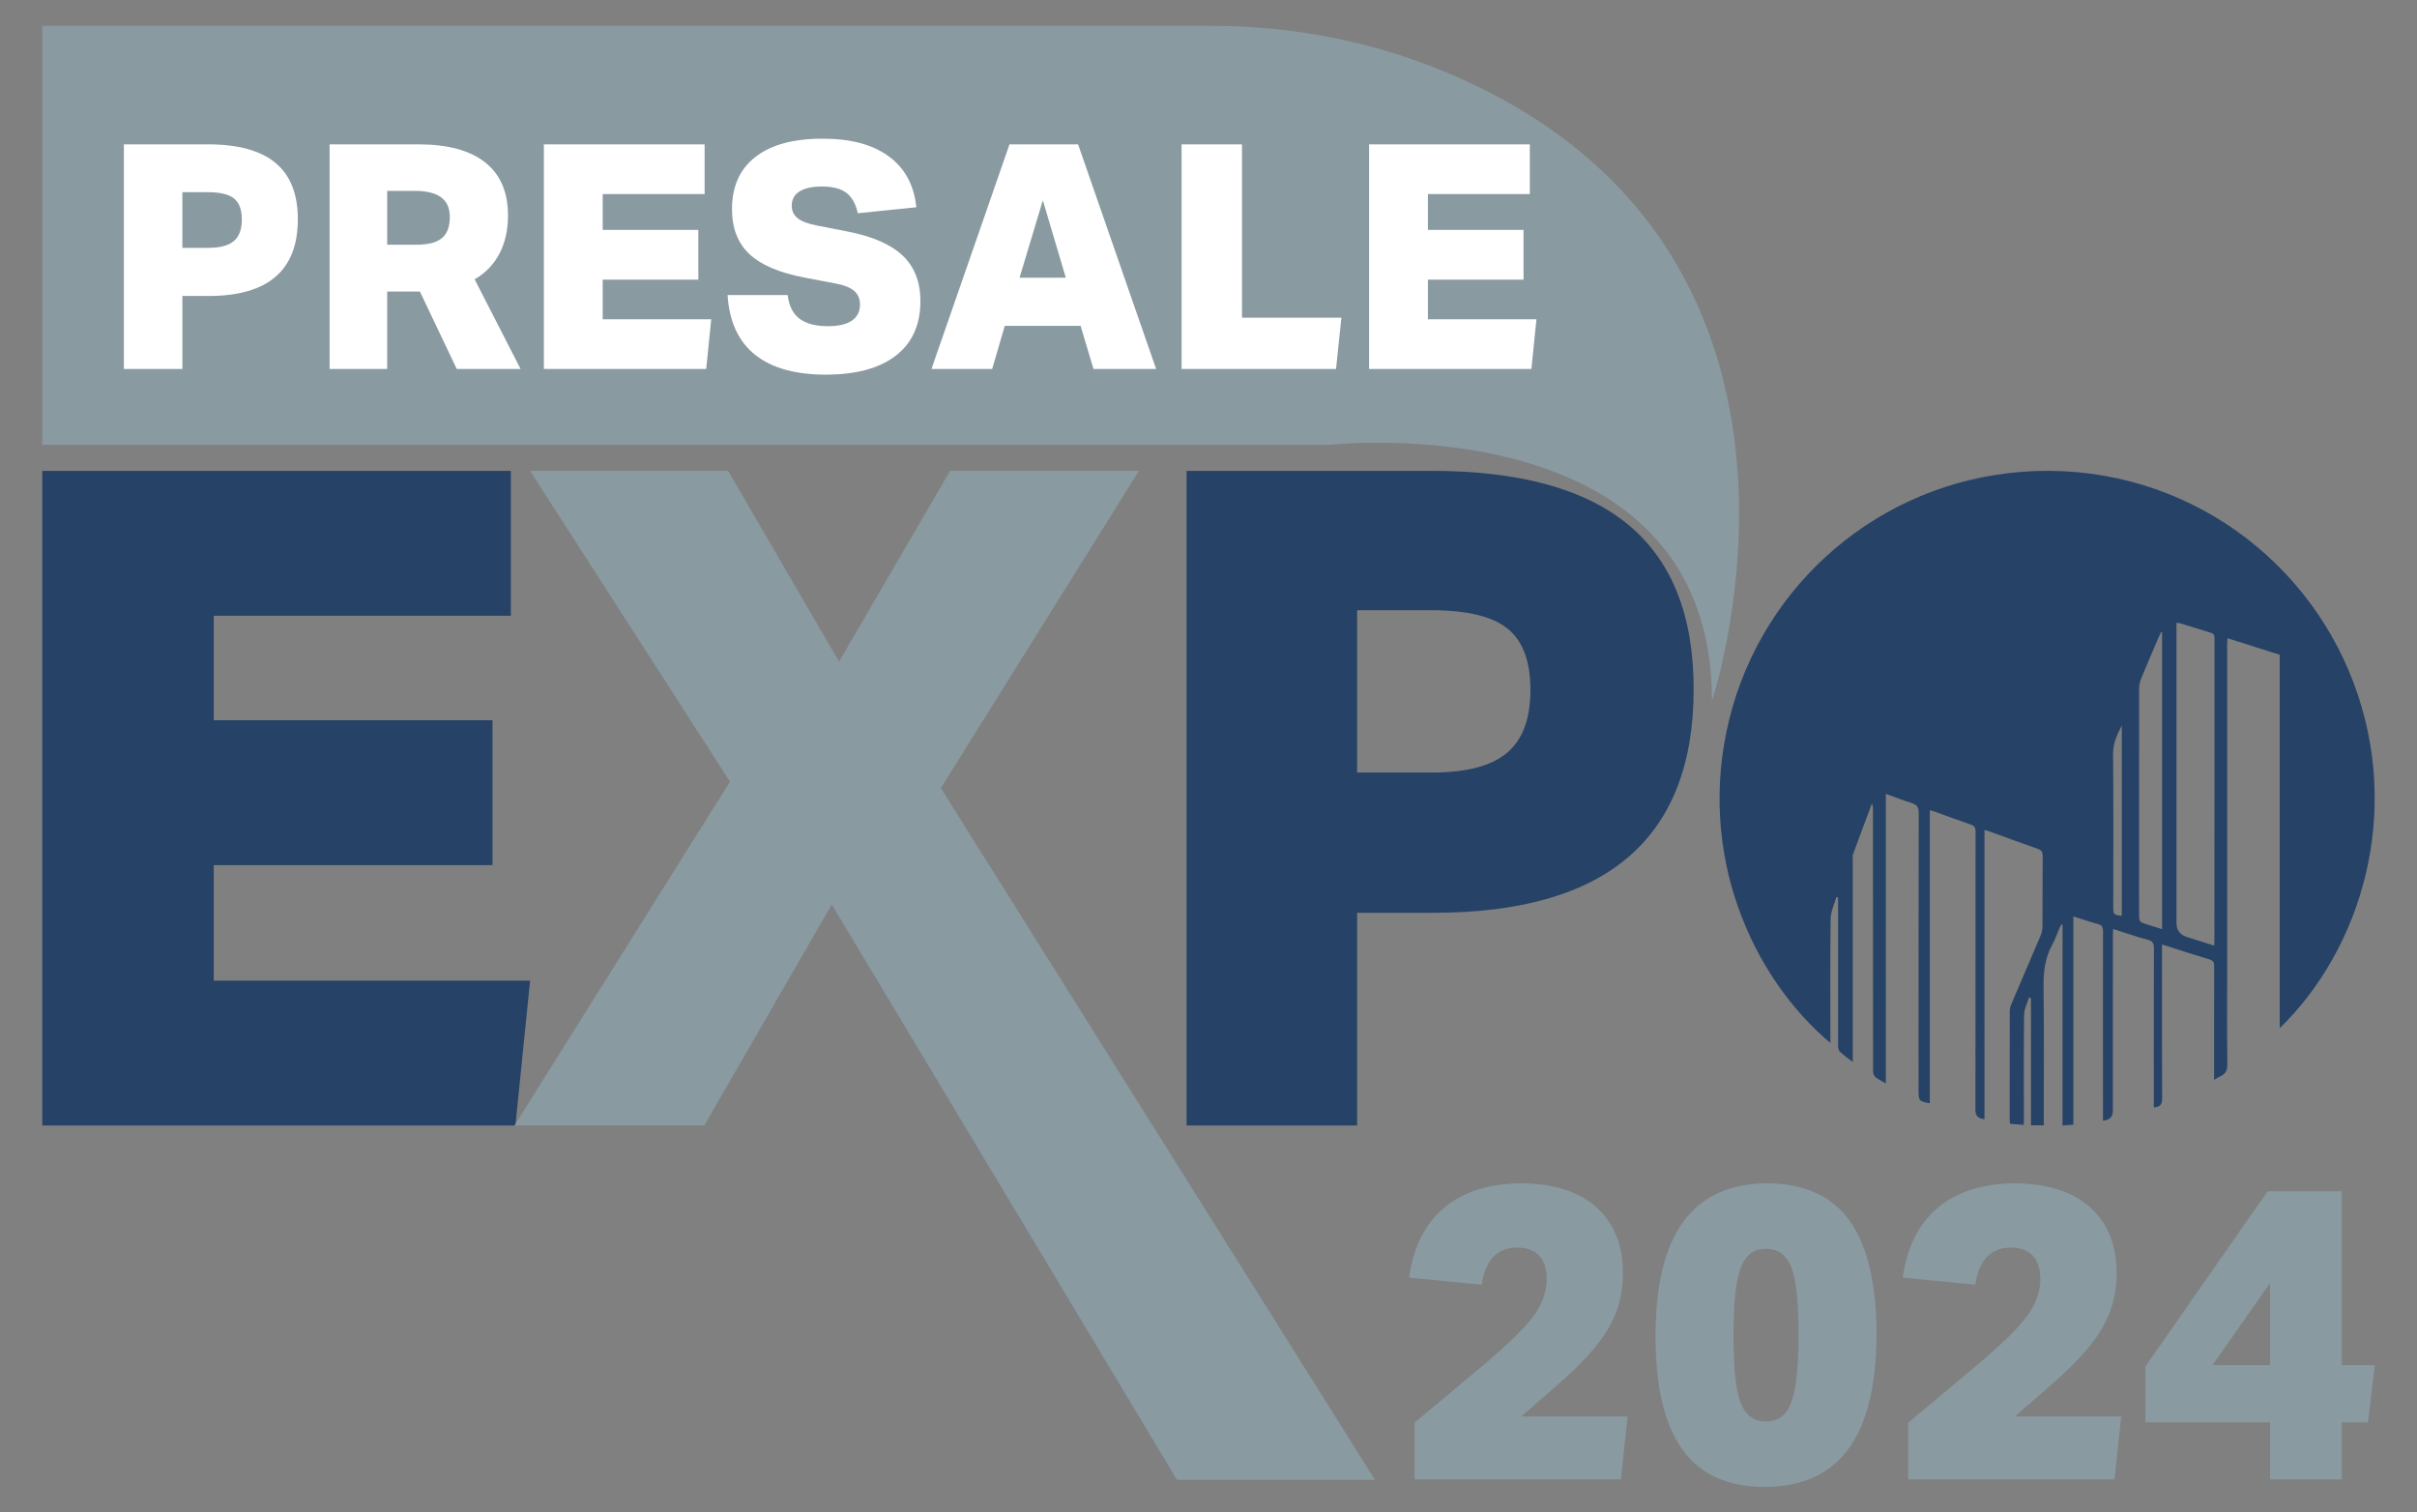
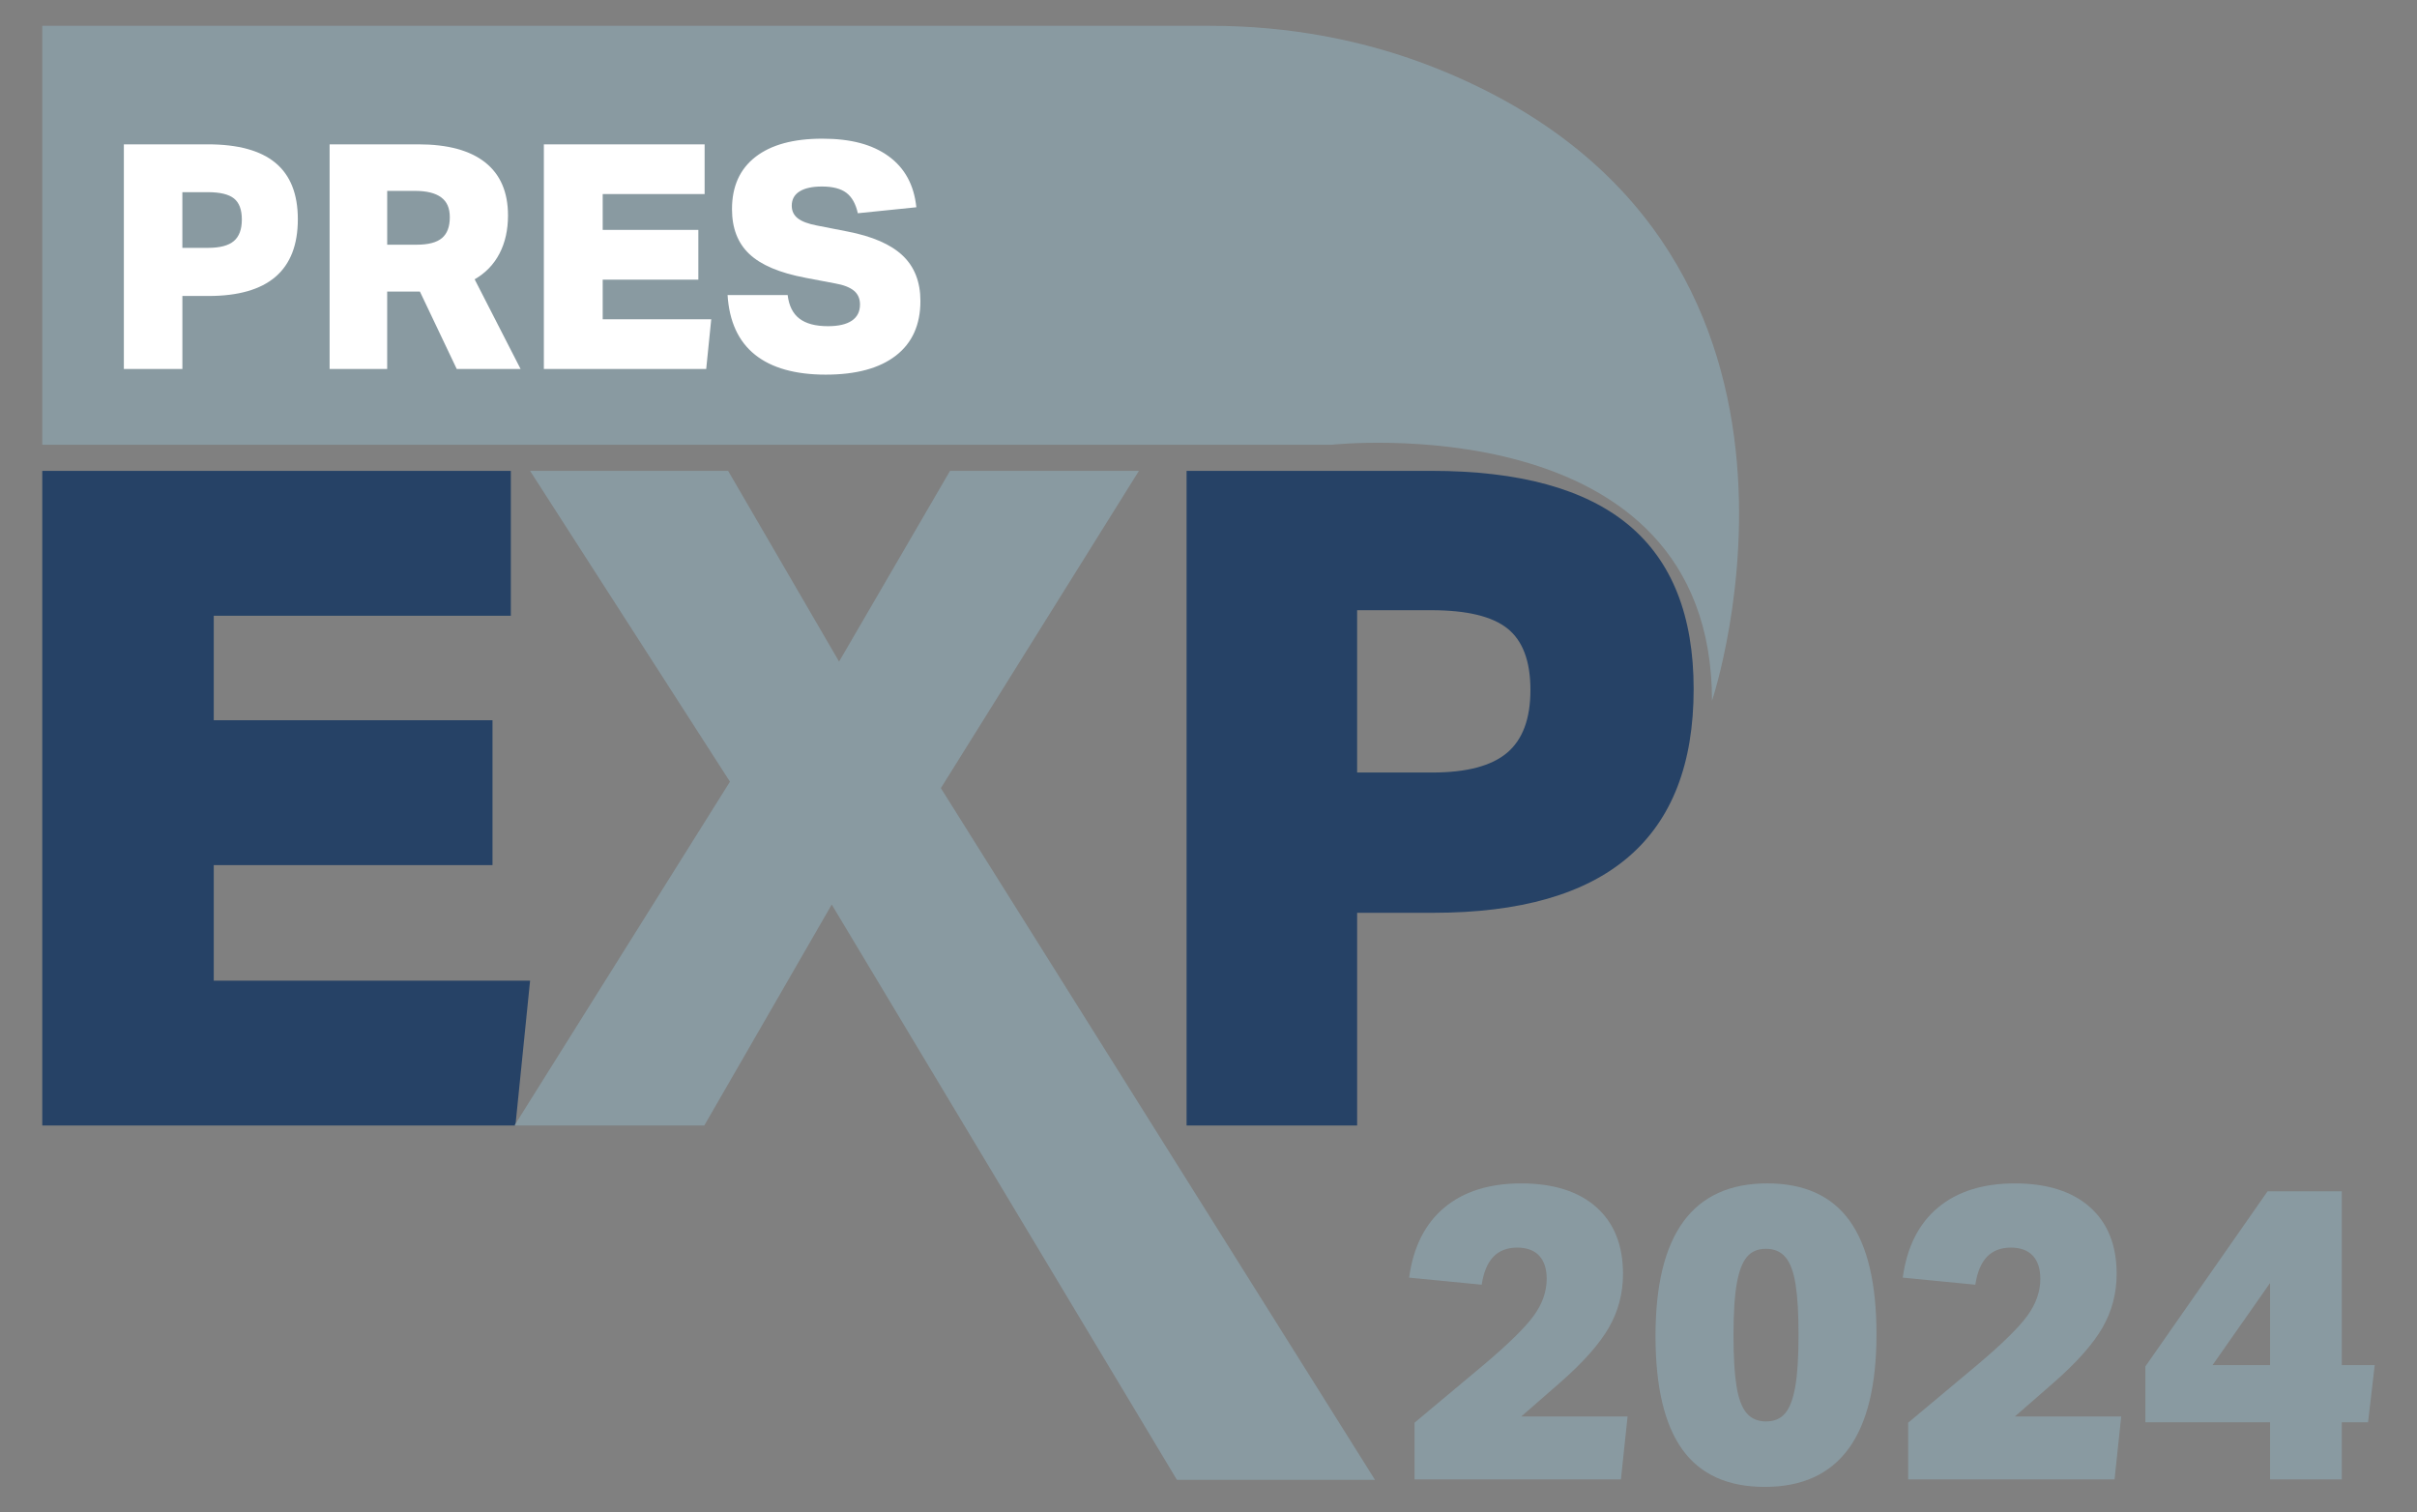
<svg xmlns="http://www.w3.org/2000/svg" id="Layer_1" data-name="Layer 1" viewBox="0 0 1726 1080">
  <rect x="0" y="0" width="1726" height="1080" fill="#808080" stroke="none" />
  <path d="M30.19,803.78v-467.52h334.6v103.46h-212.15v74.64h199.06v103.46h-199.06v82.5h225.9l-10.48,103.46H30.19Z" style="fill: #264266; stroke-width: 0px;" />
  <path d="M840.45,1056.8l-246.5-410.82-91.02,157.8h-135.54l153.88-245.54-142.74-221.97h141.43l79.23,136.2,79.23-136.2h134.89l-141.43,226.56,310.01,493.98h-141.43Z" style="fill: #899aa1; stroke-width: 0px;" />
  <path d="M847.35,803.78v-467.52h174.83c62.86,0,109.78,12.88,140.78,38.63,30.99,25.76,46.49,64.82,46.49,117.21,0,106.52-61.99,159.77-185.96,159.77h-54.35v151.91h-121.79ZM1022.83,551.69c24.44,0,42.24-4.69,53.37-14.08,11.13-9.38,16.7-24.33,16.7-44.86s-5.46-35.13-16.37-43.87c-10.92-8.73-29.03-13.1-54.35-13.1h-53.04v115.9h53.69Z" style="fill: #264266; stroke-width: 0px;" />
  <path d="M1222.54,500.48s110.58-329.08-197.05-451.78c-51.34-20.48-106.12-30.27-161.2-30.27H30.19v299.19h920.68s271.68-29.81,271.68,182.87Z" style="fill: #899aa1; stroke-width: 0px;" />
  <g>
    <path d="M88.45,263.49V103.08h59.99c21.57,0,37.67,4.42,48.3,13.26,10.63,8.84,15.95,22.24,15.95,40.21,0,36.55-21.27,54.82-63.8,54.82h-18.65v52.12h-41.79ZM148.66,177c8.39,0,14.49-1.61,18.31-4.83,3.82-3.22,5.73-8.35,5.73-15.39s-1.87-12.06-5.62-15.05c-3.75-2.99-9.96-4.49-18.65-4.49h-18.2v39.77h18.42Z" style="fill: #fff; stroke-width: 0px;" />
    <path d="M326.15,263.49l-26.29-55.27h-23.37v55.27h-41.11V103.08h63.36c20.97,0,36.88,4.31,47.74,12.92,10.86,8.61,16.29,21.23,16.29,37.86,0,10.33-2.02,19.4-6.07,27.19-4.04,7.79-9.96,13.93-17.75,18.42l32.8,64.03h-45.61ZM297.62,174.75c8.24,0,14.23-1.57,17.97-4.72,3.74-3.14,5.62-8.09,5.62-14.83s-2.06-11.19-6.18-14.27c-4.12-3.07-10.37-4.61-18.76-4.61h-19.77v38.42h21.12Z" style="fill: #fff; stroke-width: 0px;" />
    <path d="M388.38,263.49V103.08h114.8v35.5h-72.79v25.61h68.3v35.5h-68.3v28.31h77.51l-3.59,35.5h-115.93Z" style="fill: #fff; stroke-width: 0px;" />
    <path d="M575.07,198.34c-18.27-3.44-31.57-9.06-39.88-16.85-8.31-7.79-12.47-18.5-12.47-32.13,0-16.18,5.58-28.61,16.74-37.29,11.16-8.68,27.07-13.03,47.74-13.03s35.87,4.2,47.4,12.58c11.53,8.39,18.12,20.52,19.77,36.4l-41.79,4.27c-1.5-6.74-4.23-11.61-8.2-14.6-3.97-2.99-9.77-4.49-17.41-4.49-6.89,0-12.21,1.16-15.95,3.48-3.75,2.32-5.62,5.73-5.62,10.22,0,3.75,1.42,6.74,4.27,8.99,2.84,2.25,7.41,3.97,13.7,5.17l21.79,4.27c17.82,3.45,30.97,9.18,39.43,17.19,8.46,8.01,12.69,18.84,12.69,32.46,0,16.93-5.84,29.92-17.52,38.98-11.68,9.06-28.39,13.59-50.1,13.59s-38.72-4.75-50.55-14.27c-11.83-9.51-18.35-23.7-19.55-42.57h42.91c.9,7.64,3.71,13.25,8.42,16.85,4.72,3.59,11.49,5.39,20.33,5.39,7.49,0,13.18-1.31,17.07-3.93,3.89-2.62,5.84-6.48,5.84-11.57,0-4.19-1.46-7.49-4.38-9.88-2.92-2.39-7.38-4.12-13.37-5.17l-21.34-4.04Z" style="fill: #fff; stroke-width: 0px;" />
-     <path d="M780.87,263.49l-9.21-30.78h-54.14l-8.99,30.78h-43.36l55.72-160.41h48.98l55.72,160.41h-44.71ZM744.7,143.07l-16.63,55.27h33.03l-16.4-55.27Z" style="fill: #fff; stroke-width: 0px;" />
-     <path d="M843.77,263.49V103.08h43.14v123.79h70.99l-3.82,36.62h-110.31Z" style="fill: #fff; stroke-width: 0px;" />
-     <path d="M977.67,263.49V103.08h114.8v35.5h-72.79v25.61h68.3v35.5h-68.3v28.31h77.51l-3.6,35.5h-115.93Z" style="fill: #fff; stroke-width: 0px;" />
  </g>
-   <path d="M1346.71,773.76c-3.19-1.92-5.68-3.09-7.72-4.8-.95-.8-1.4-2.66-1.41-4.04-.08-47.78-.07-95.57-.08-143.35,0-14.75.01-29.51,0-44.26,0-1.09-.1-2.19-.78-3.38-4.49,12.01-9.02,24.01-13.41,36.06-.51,1.4-.24,3.1-.24,4.66,0,46.22,0,92.44,0,138.66,0,1.39,0,2.78,0,5.1-3.57-2.8-6.68-4.91-9.31-7.5-.98-.96-1.16-3.06-1.17-4.64-.05-34.6-.02-69.2-.01-103.8,0-.5,0-1,0-1.5-.41-.12-.82-.23-1.24-.35-1.42,5.18-3.99,10.34-4.06,15.54-.4,28.06-.18,56.14-.18,84.21,0,1.41,0,2.81,0,4.47-56.13-47.16-95.86-135.44-72.18-231.22,23.97-96.98,107.53-168.96,208.9-176.66,107.25-8.15,201.56,56.15,237.1,151.18,34.47,92.14,5.76,188.87-52.93,246.12v-266.66c-12.41-3.93-24.55-7.78-37.29-11.82-.1,1.61-.27,2.95-.27,4.29-.01,79.64,0,159.29,0,238.93,0,20.24-.15,40.47.13,60.7.06,4.53-1.16,7.4-5.28,9.12-1.27.53-2.42,1.33-4.16,2.32,0-1.99,0-3.37,0-4.75,0-25.46-.04-50.92.06-76.37.01-2.78-.71-4.07-3.54-4.92-11.1-3.31-22.1-6.94-33.75-10.65,0,2.21,0,3.97,0,5.72,0,34.73-.08,69.46.1,104.19.02,4.23-1.27,6.23-5.93,6.45,0-1.37,0-2.75,0-4.12,0-36.43-.04-72.85.08-109.28.01-3.46-.66-5.28-4.41-6.28-8.16-2.16-16.14-4.98-24.67-7.69-.1,1.57-.23,2.8-.23,4.02-.02,42.04-.04,84.08-.04,126.12q0,5.99-7.02,6.77c0-1.92,0-3.8,0-5.68-.02-43.22-.07-86.43.01-129.65,0-2.98-.78-4.38-3.74-5.16-5.75-1.52-11.39-3.48-17.44-5.38v148.66c-2.57.21-4.94.41-7.73.64v-143.44c-.24-.07-.49-.14-.73-.21-.4.67-.87,1.32-1.18,2.03-1.82,4.18-3.26,8.57-5.45,12.54-5.23,9.45-6.31,19.44-6.18,30.1.4,31.59.15,63.19.15,94.79,0,1.27,0,2.55,0,4.04h-9.15v-90.84c-.48-.13-.96-.25-1.44-.38-1.21,4.13-3.41,8.25-3.46,12.39-.33,24.67-.16,49.35-.16,74.03v4.48c-3.53-.27-6.6-.5-9.96-.76-.08-1.5-.2-2.76-.2-4.02,0-25.46-.02-50.92.06-76.38,0-1.75.53-3.6,1.22-5.23,6.93-16.32,13.99-32.58,20.88-48.91.83-1.97,1.29-4.24,1.3-6.38.11-16.71-.01-33.42.13-50.13.03-2.91-.71-4.35-3.59-5.34-11.82-4.09-23.54-8.47-35.3-12.73-.71-.26-1.47-.38-2.67-.68v206.48q-6.46-.36-6.45-6.41c0-66.32-.02-132.65.07-198.97,0-2.8-.79-4.12-3.49-5.03-8.64-2.93-17.18-6.15-25.76-9.25-.95-.34-1.94-.57-3.4-1v209.3c-7.4-1.14-8.04-1.84-8.04-8.35,0-66.32-.05-132.65.12-198.97.01-4.2-1.34-5.92-5.09-7.08-6.07-1.88-11.99-4.23-18.4-6.54v206.84ZM1554.24,444.72c0,2.19,0,4.13,0,6.06,0,69.42,0,138.84,0,208.26q0,7.75,7.47,10.12c6.39,2.03,12.78,4.05,19.41,6.15.1-1.33.2-2.1.2-2.86.01-72.29,0-144.58.08-216.88,0-2.32-.87-3.16-2.9-3.77-7.11-2.12-14.18-4.42-21.27-6.61-.83-.26-1.74-.28-2.99-.47ZM1543.95,451.45c-.19-.08-.38-.15-.57-.23-.5,1-1.05,1.98-1.49,3-4.3,10.06-8.67,20.1-12.82,30.22-.91,2.21-1.5,4.73-1.5,7.12-.09,44.62-.07,89.24-.07,133.86,0,10.05-.05,20.09.08,30.14.01,1.11.82,2.89,1.68,3.21,4.73,1.76,9.58,3.16,14.69,4.78v-212.09ZM1515.18,654.04v-135.91c-3.39,6.47-6.3,12.72-6.22,20.42.36,36.41.16,72.83.13,109.25,0,5.27.17,5.53,6.1,6.24Z" style="fill: #264266; stroke-width: 0px;" />
  <g>
    <path d="M1010.13,1056.5v-40.49l49.12-41.09c17.67-14.89,29.63-26.6,35.88-35.13,6.25-8.53,9.38-17.37,9.38-26.5,0-7.15-1.78-12.65-5.36-16.52-3.58-3.87-8.83-5.8-15.78-5.8s-12.8,2.19-16.97,6.55c-4.17,4.37-6.95,11.01-8.33,19.95l-51.81-5.06c2.98-21.83,11.36-38.51,25.16-50.02,13.79-11.51,32.11-17.27,54.93-17.27s40.89,5.66,53.59,16.97c12.7,11.31,19.06,27.2,19.06,47.64,0,13.9-3.38,26.7-10.12,38.41-6.75,11.72-18.27,24.71-34.54,39l-27.99,24.42h75.92l-4.76,44.96h-147.38Z" style="fill: #899aa1; stroke-width: 0px;" />
    <path d="M1260.22,1061.86c-26.4,0-46-8.88-58.8-26.65-12.8-17.76-19.21-44.81-19.21-81.13,0-72.65,26.6-108.97,79.79-108.97,26.39,0,46,8.89,58.8,26.65,12.8,17.77,19.21,44.81,19.21,81.13,0,72.65-26.6,108.97-79.79,108.97ZM1261.12,1015.11c5.76,0,10.27-1.88,13.55-5.66,3.28-3.77,5.7-10.07,7.3-18.91,1.59-8.83,2.38-21.19,2.38-37.07s-.7-27.09-2.08-36.03c-1.39-8.93-3.77-15.43-7.15-19.5-3.38-4.07-8.04-6.1-13.99-6.1s-10.27,1.89-13.54,5.66c-3.28,3.77-5.71,10.07-7.3,18.91-1.59,8.83-2.38,21.19-2.38,37.07s.69,27.09,2.08,36.03c1.39,8.93,3.77,15.44,7.15,19.5,3.37,4.07,8.04,6.1,13.99,6.1Z" style="fill: #899aa1; stroke-width: 0px;" />
    <path d="M1362.64,1056.5v-40.49l49.12-41.09c17.67-14.89,29.63-26.6,35.88-35.13,6.25-8.53,9.38-17.37,9.38-26.5,0-7.15-1.78-12.65-5.36-16.52-3.58-3.87-8.83-5.8-15.78-5.8s-12.8,2.19-16.97,6.55c-4.17,4.37-6.95,11.01-8.33,19.95l-51.81-5.06c2.98-21.83,11.36-38.51,25.16-50.02,13.79-11.51,32.11-17.27,54.93-17.27s40.89,5.66,53.59,16.97c12.7,11.31,19.06,27.2,19.06,47.64,0,13.9-3.38,26.7-10.12,38.41-6.75,11.72-18.27,24.71-34.54,39l-27.99,24.42h75.92l-4.76,44.96h-147.38Z" style="fill: #899aa1; stroke-width: 0px;" />
    <path d="M1621.07,1056.5v-40.79h-89.02v-39.9l87.24-125.05h53v124.15h23.52l-4.76,40.79h-18.76v40.79h-51.21ZM1621.07,916.26l-41.09,58.65h41.09v-58.65Z" style="fill: #899aa1; stroke-width: 0px;" />
  </g>
</svg>